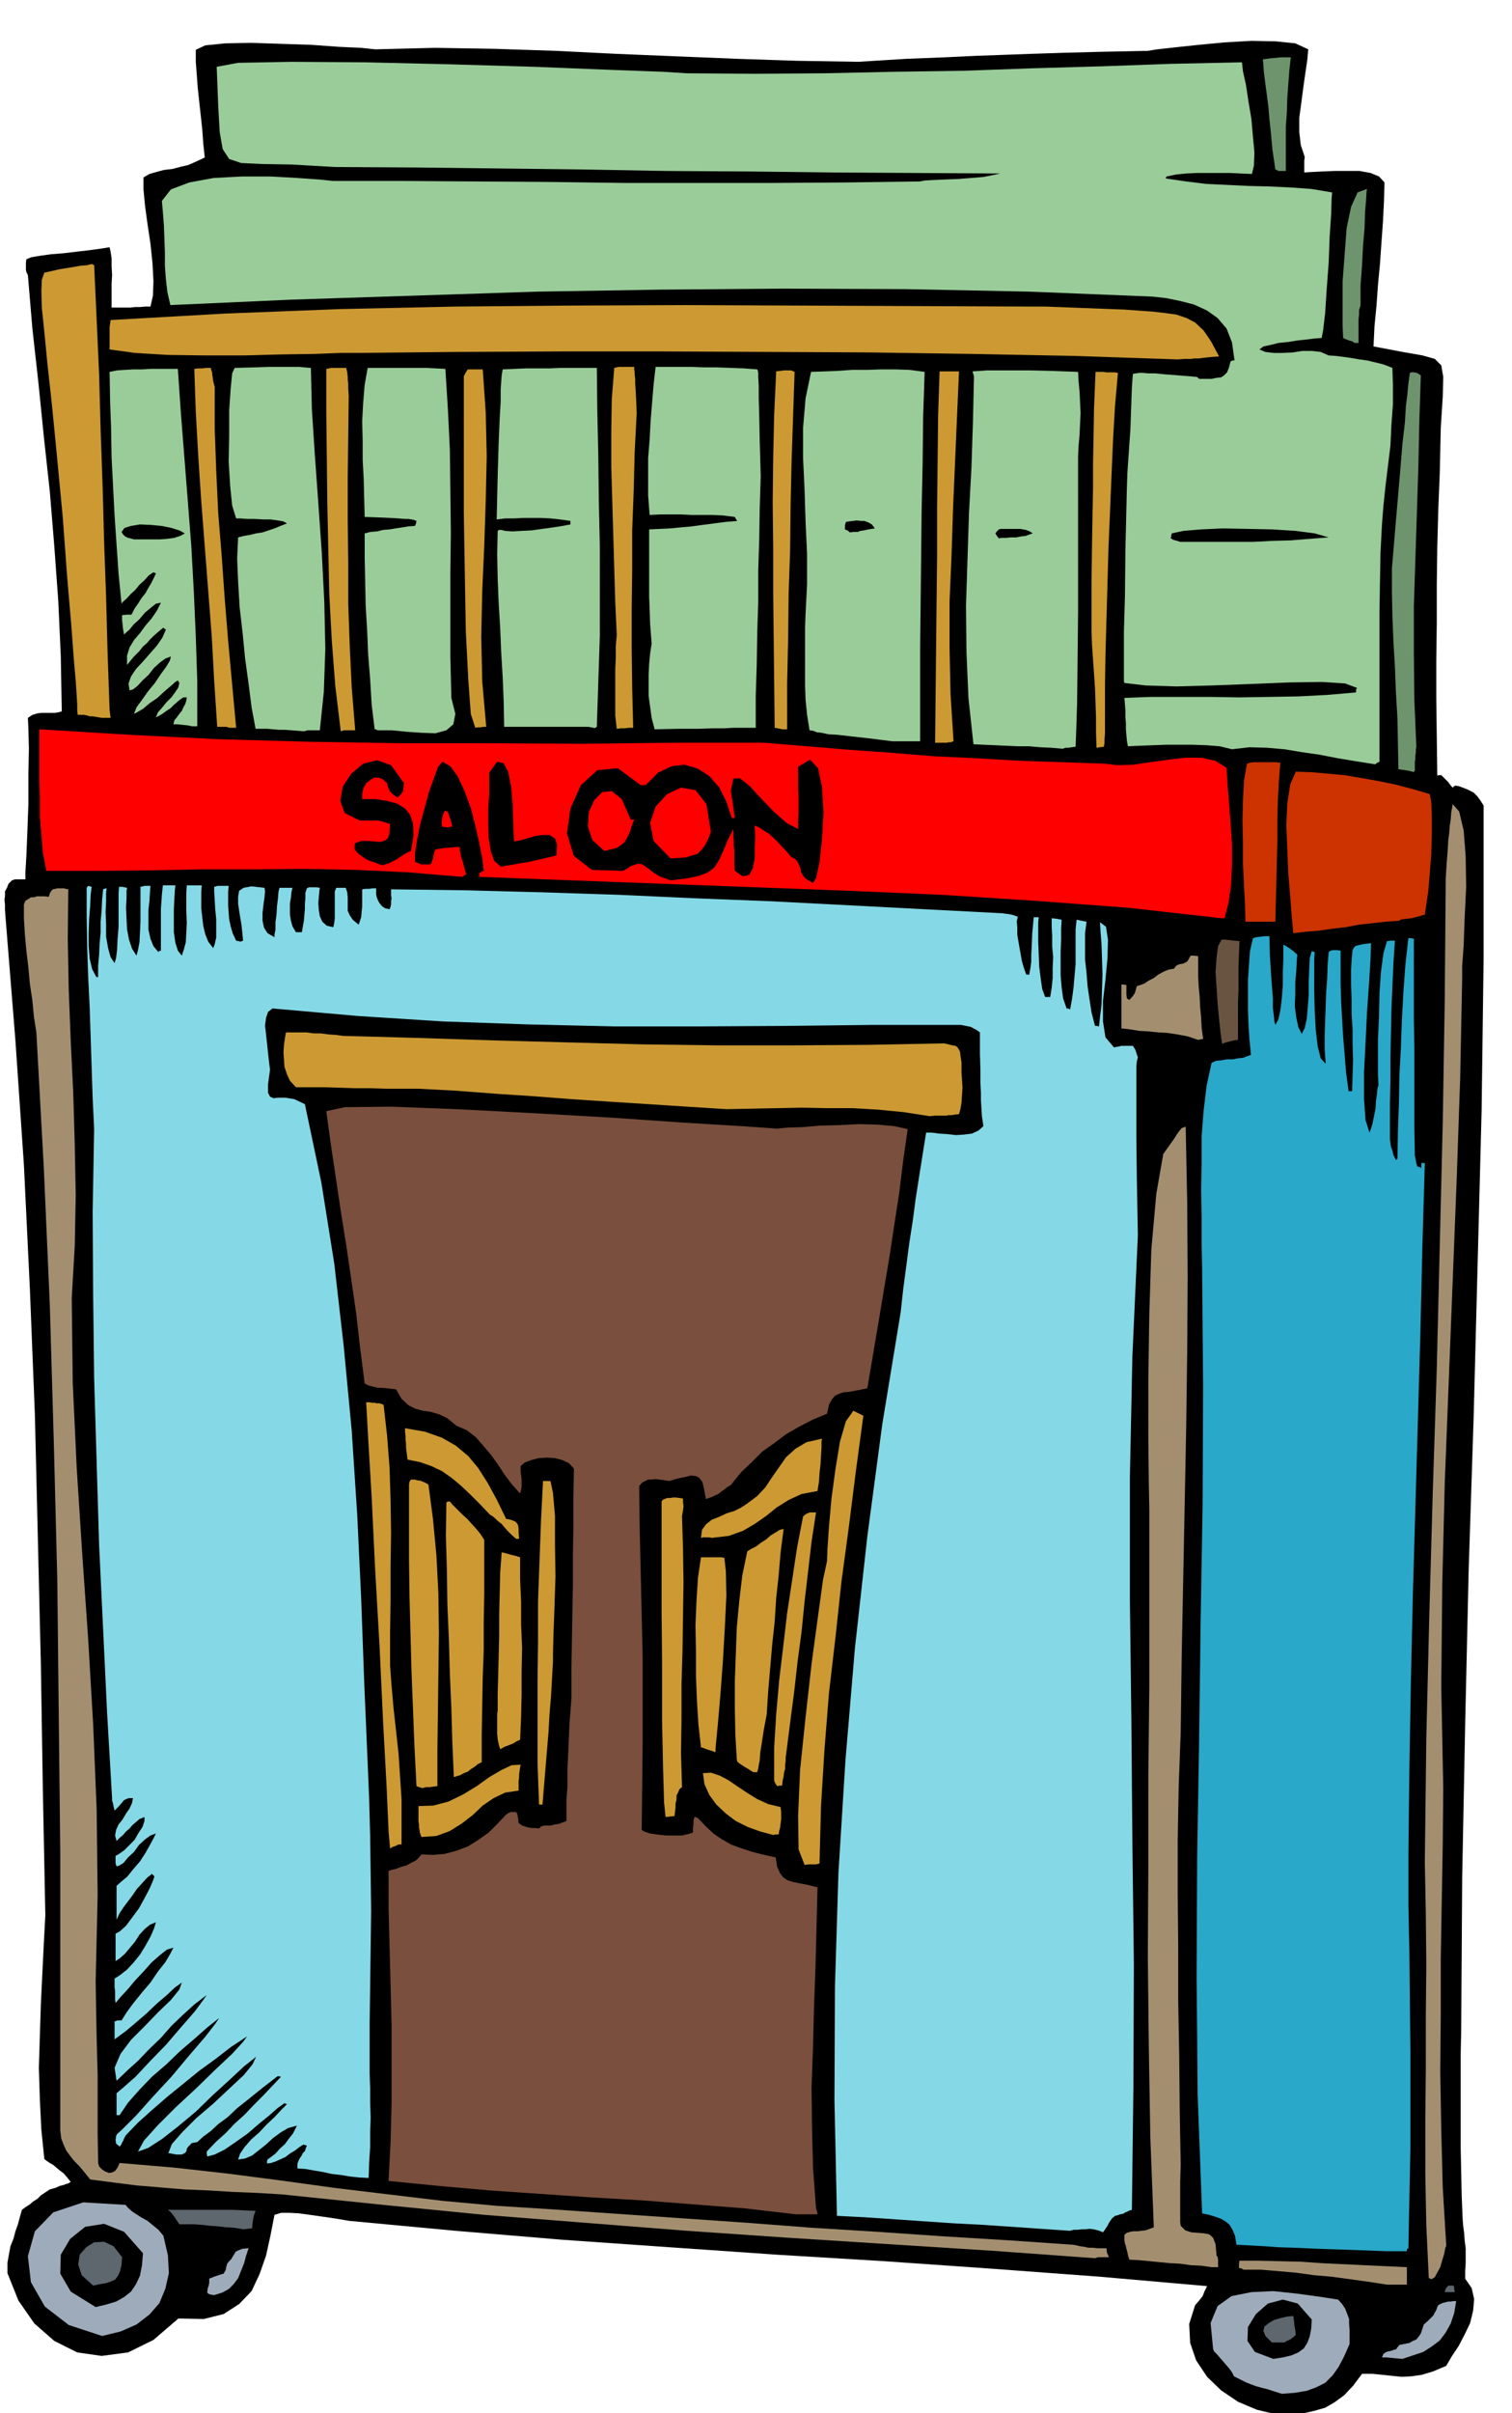
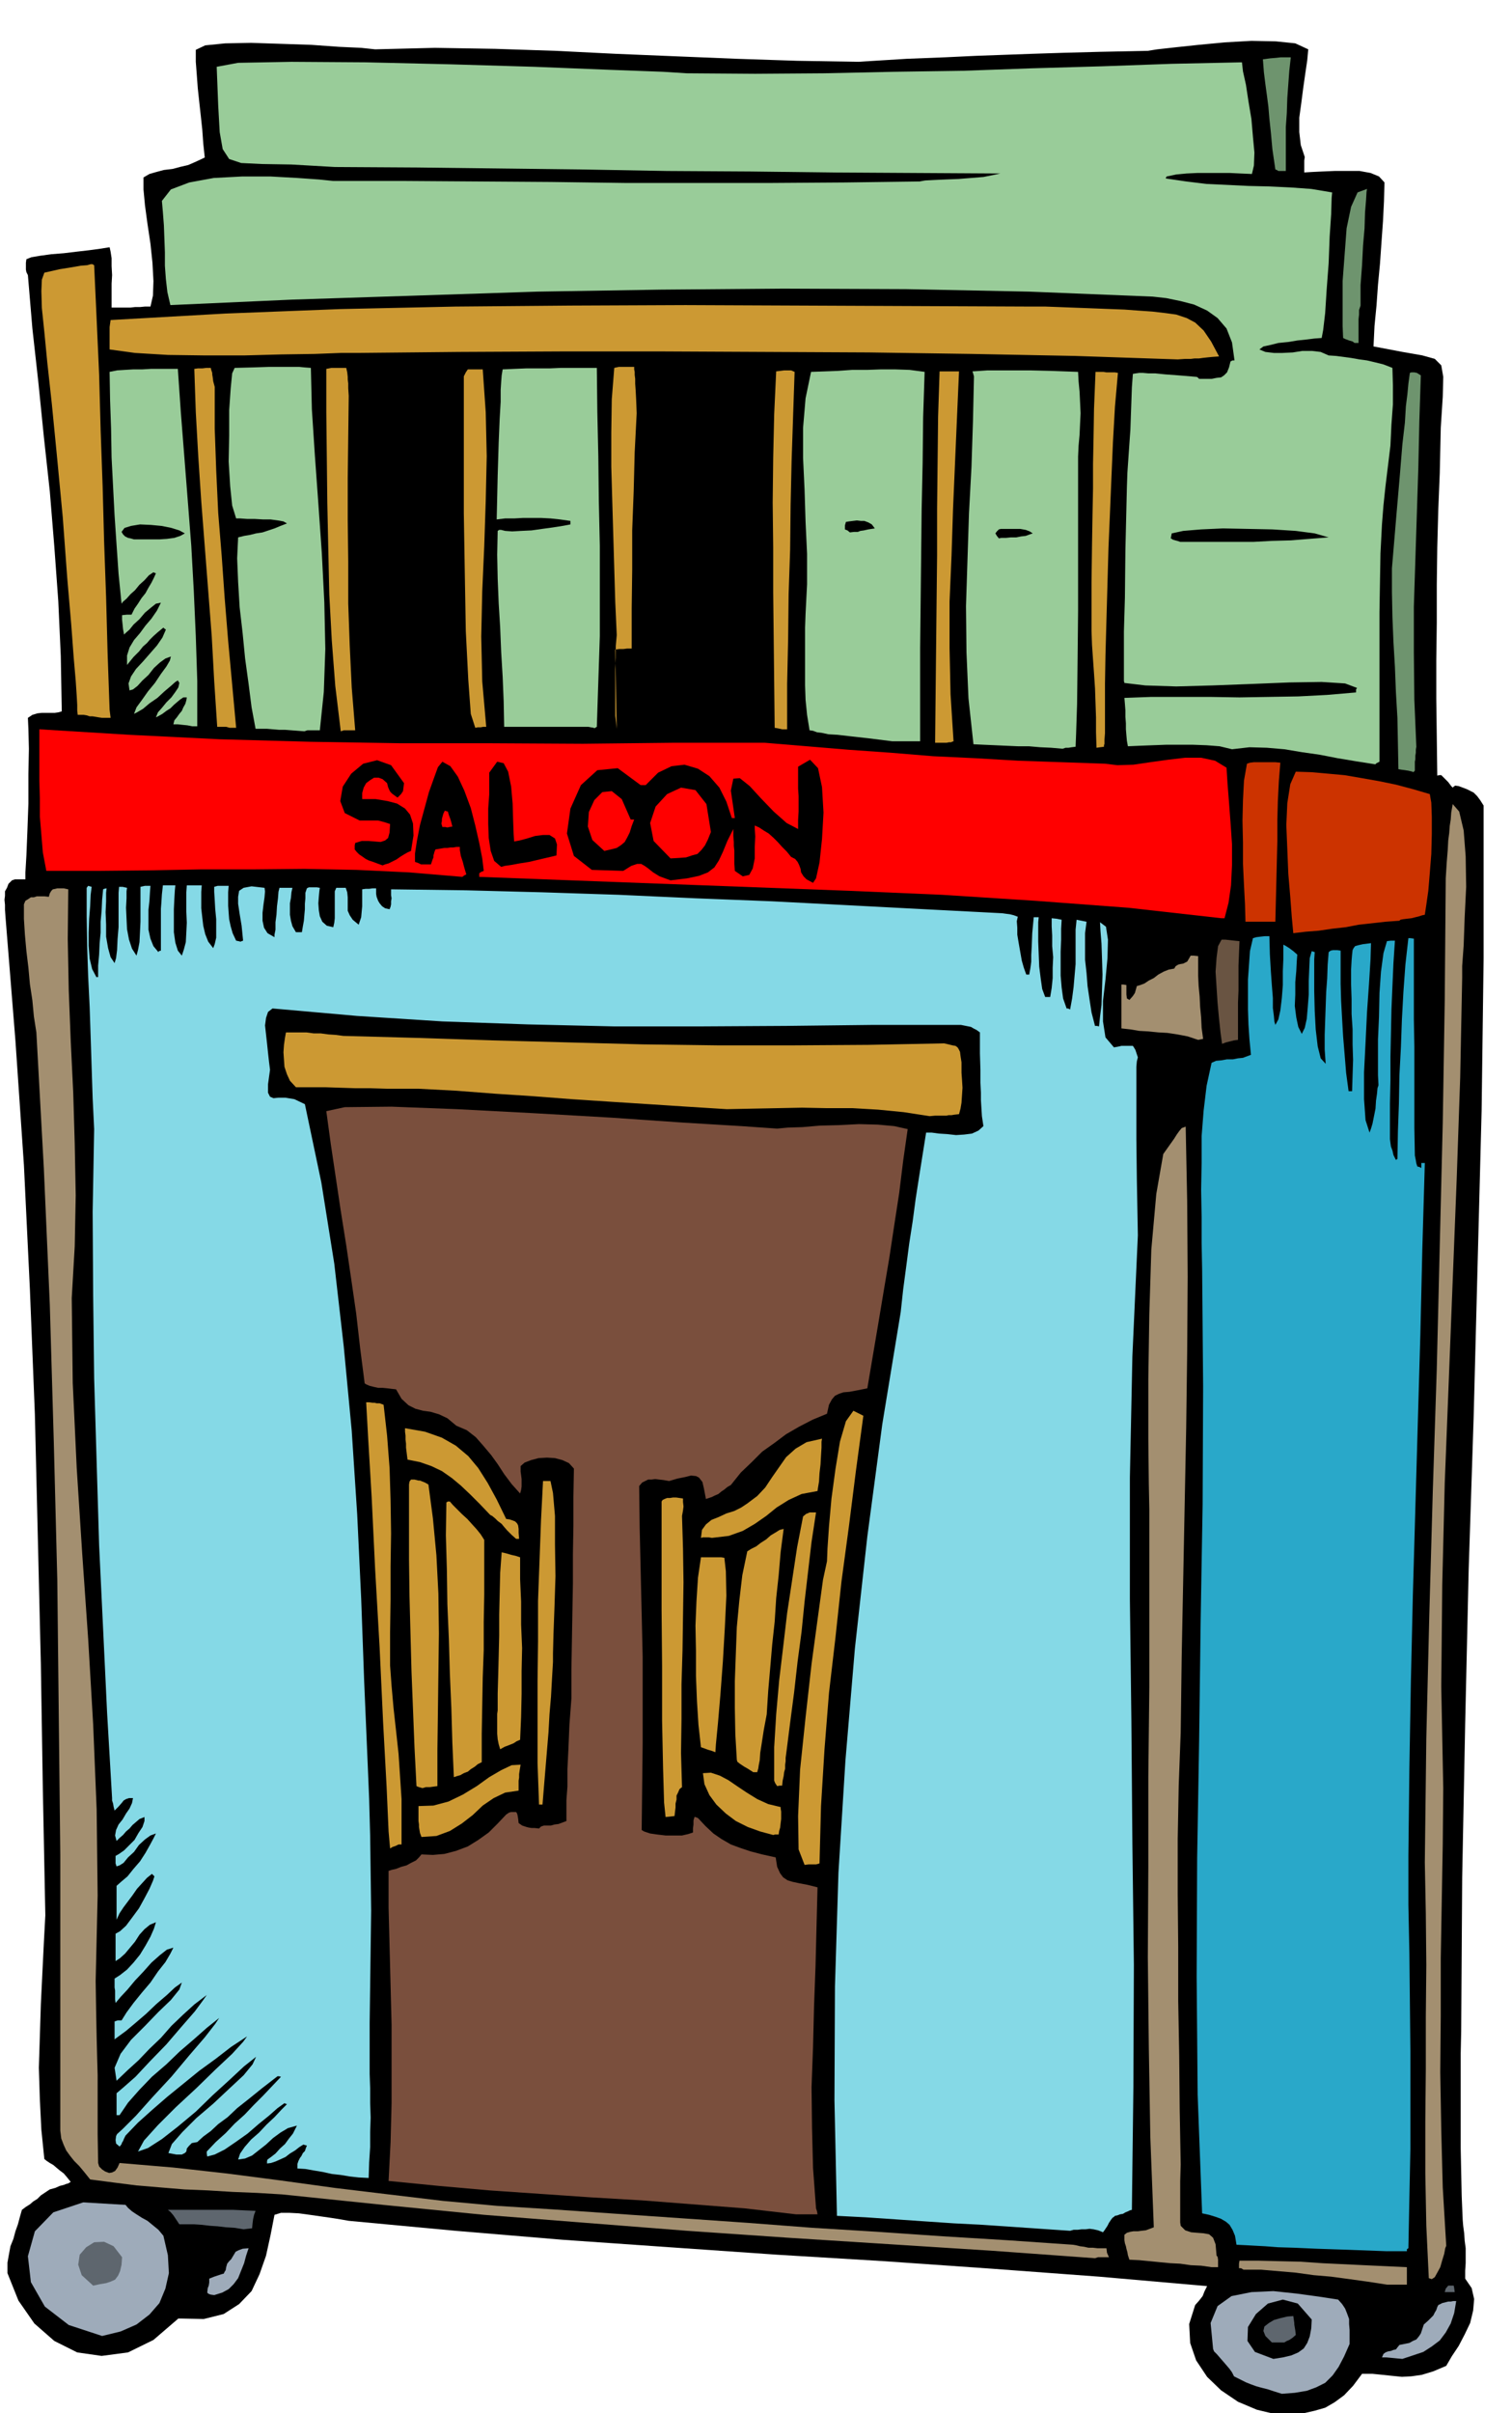
<svg xmlns="http://www.w3.org/2000/svg" width="490.455" height="782.257" fill-rule="evenodd" stroke-linecap="round" preserveAspectRatio="none" viewBox="0 0 3035 4841">
  <style>.brush1{fill:#000}.pen1{stroke:none}.brush2{fill:#9eabba}.brush3{fill:#5e666e}.brush4{fill:#a38f70}.brush8{fill:#c93}.brush11{fill:red}.brush12{fill:#6e946e}.brush13{fill:#9c9}</style>
  <path d="m2565 4844-42-10-38-16-34-23-28-27-22-33-12-35-2-38 12-38 8-9 7-9 4-10 5-10-217-19-216-16-215-15-215-13-216-15-215-15-215-18-214-20-17-3-19-3-21-3-21-3-22-3-19-1h-17l-13 4-8 41-9 41-13 37-16 34-25 26-31 20-40 10-51-1-50 43-51 25-53 7-49-7-46-23-40-35-32-46-22-55v-21l3-17 3-16 6-15 4-15 5-14 4-15 4-14 8-6 8-5 7-6 8-5 7-7 9-6 9-6 11-3 9-4 8-2 5-2 4-1 3-2 2-1-8-10-6-7-8-6-6-5-7-6-7-4-6-4-5-4-6-59-3-61-2-63 2-63 2-64 3-62 3-61 3-56-5-252-4-252-6-251-6-250-10-251-12-249-17-249-20-249-1-14v-10l-1-10 1-8v-9l4-7 3-8 7-7 6-2h21v-14l2-34 2-49 2-55v-58l1-52-1-40-1-22 9-6 10-3 9-1h26l7-1 7-2-2-111-5-110-8-110-9-110-12-110-11-109-12-108-9-107-3-6-1-5v-14l1-7 10-4 18-3 22-3 25-2 25-3 26-3 22-3 19-3 2 9 2 13v16l1 18-1 17v48h38l9-1h10l10-1h11l5-22 1-29-2-37-4-38-6-40-5-37-3-32v-24l12-7 14-4 15-4 17-2 15-4 17-4 16-7 17-8-3-28-2-28-3-28-3-27-3-28-2-27-2-26v-24l19-9 40-4 52-1 61 2 60 2 56 4 44 2 28 3 120-3 121 2 121 4 121 6 121 5 122 5 121 4 123 2 97-6 77-3 63-3 56-2 55-2 62-2 75-2 96-2 19-3 36-4 47-5 53-5 53-3 49 1 39 4 26 12-2 22-4 27-4 28-4 31-4 29v29l3 26 8 24-1 7v24l16-1 21-1 24-1h50l22 4 17 7 11 12-1 38-2 40-3 42-3 43-4 42-3 42-4 41-2 41 58 11 40 7 25 7 13 13 4 23-1 40-4 62-2 91-3 74-2 75-1 76v76l-1 75v77l1 76 1 78 4-1h4l6 6 5 5 3 3 3 4 3 4 3 3 2-2 3-2 7 1 8 3 8 3 8 4 6 3 7 7 6 8 7 11v306l-4 306-8 307-8 308-10 307-7 308-6 308-2 309-1 45v189l1 48 1 48 2 48 1 12 2 15 1 15 2 15v30l-1 15v16l13 19 5 22-2 23-6 25-11 23-12 23-14 21-11 19-26 11-23 7-21 3-19 1-20-2-19-2-20-2h-21l-18 24-18 19-19 14-19 11-21 6-22 5-25 2-27 1z" class="pen1 brush1" />
  <path d="m2573 4802-16-5-12-4-12-3-11-3-11-4-10-4-12-6-12-6-4-8-5-7-6-7-6-7-7-8-6-7-6-6-2-5-5-52 14-34 28-20 40-8 44-2 47 5 44 6 39 6 8 9 6 9 4 10 4 11v10l1 12v28l-11 25-11 21-12 17-15 15-18 9-19 7-24 4-26 2z" class="pen1 brush2" />
  <path d="m2556 4732-37-14-15-22 1-28 16-26 24-21 30-8 30 8 28 32-1 18-3 16-5 13-7 11-11 8-14 6-17 4-19 3z" class="pen1 brush1" />
  <path d="m2815 4732-11-1-10-1-11-1h-9l3-7 4-3 5-2 6-1 5-2 5-1 3-4 4-5 10-2 10-2 7-4 7-3 5-6 4-6 3-9 3-9 9-8 10-10 3-6 3-5 2-6 2-4 8-4 8-2 4-1h5l5-1h6l-4 24-7 21-10 18-12 16-16 12-17 11-21 7-21 7z" class="pen1 brush2" />
  <path d="m2553 4699-13-13-4-10 2-9 9-7 10-6 14-4 13-3 12-1 1 7 1 7v3l1 6 1 6 1 9-7 6-6 4-5 2-5 3h-25z" class="pen1 brush3" />
  <path d="m205 4686-67-22-48-37-28-49-6-52 14-50 37-38 60-20 85 5 5 6 8 7 9 6 11 7 11 6 11 9 11 9 10 12 9 39 2 36-7 31-12 29-20 23-26 20-32 14-37 9z" class="pen1 brush2" />
-   <path d="m192 4628-50-31-21-36 1-38 19-32 30-24 38-6 40 16 38 43-2 24-4 21-8 17-10 15-14 11-16 9-20 6-21 5z" class="pen1 brush1" />
  <path d="m430 4604-7-1-3-1-2-1-2-2 1-9 2-5 1-6v-8l10-4 9-3 6-2 4-1 2-4 2-3 1-6 2-7 4-5 4-4 3-5 3-5 3-5 6-3 8-3 12-1-5 15-4 15-6 15-6 15-9 12-10 10-13 7-16 5z" class="pen1 brush2" />
  <path d="M2907 4598h-7l2-7 5-6h11l1 5 1 8h-13zm-2720-13-23-21-7-21 3-20 13-15 16-10 20-1 19 9 17 22-1 15-3 13-4 9-6 8-9 4-9 3-12 2-14 3z" class="pen1 brush3" />
  <path d="m2784 4583-39-6-36-5-37-5-35-3-36-5-35-3-35-3h-35l-5-3h-4v-9l1-6h40l41 1 42 1 43 3 42 2 42 2 43 2 43 2v35h-40zm84-13-5-105-2-105v-105l1-104v-105l1-104-1-104-2-102 3-249 6-247 7-248 8-246 6-247 6-246 4-246 2-245 2-32 2-25 1-19 2-15 1-14 2-13 1-14 3-17 13 15 9 38 4 52 1 61-3 61-2 56-3 42v23l-4 201-7 203-8 203-8 204-8 203-5 204-2 204 4 204-1 113-2 114-2 114v115l-1 114 2 115 3 116 7 117-2 5-2 11-4 13-4 14-6 11-5 9-6 4-6-2zm-436-22-21-3-21-1-21-3-20-1-21-2-20-2-21-2-20-1-3-9-1-6-2-7-1-5-2-6-1-6v-11l5-4 7-2 6-1h9l7-1 9-1 8-3 8-3-7-181-3-180-2-181 1-180v-181l2-180v-358l-1-50-1-91v-119l2-131 4-129 10-112 14-80 22-31 5-8 5-7 5-6 8-3 3 150 1 151-1 151-2 153-3 152-3 153-3 153-2 153-4 106-2 108v108l1 108v108l2 109 1 109 2 110-1 34v82l1 7 9 9 12 4 12 1 13 1 11 2 8 7 5 13 2 23 2 2 1 6v15h-13zm-234-18-207-15-204-13-204-13-204-14-204-16-203-16-203-20-203-21-50-3-49-2-49-3-48-2-48-4-48-4-47-6-46-6-12-15-10-12-10-10-8-10-8-11-5-11-5-13-2-16v-553l-3-276-3-276-7-276-8-275-12-274-15-273-5-32-3-32-5-33-3-33-4-33-3-33-2-32v-29l3-7 5-3 6-4h6l6-2h15l9 1 2-7 3-5 3-3 5-1 4-1h13l9 2-1 100 2 102 4 103 5 103 3 102 2 104-2 102-6 104 2 170 8 171 11 171 12 172 10 171 7 171 2 172-4 172 1 63 1 50 1 40 1 36v118l1 58 2 7 6 6 6 4 8 3 6-1 6-3 5-7 4-9 107 9 108 12 108 14 109 15 108 13 109 13 109 10 111 7 130 9 131 9 130 9 131 10 130 8 131 9 131 8 131 9 6 1 8 2 8 1 9 2h9l9 1h18l1 9 4 9h-22l-6 2z" class="pen1 brush4" />
  <path d="m2784 4516-81-3-60-2-45-2-33-1-26-2-19-1-18-1-20-1-3-18-5-12-6-10-7-6-10-6-11-4-13-4-14-3-9-238-2-237 1-237 4-237 3-237 4-236 1-236-2-236-1-53v-52l-1-54 1-54v-54l4-51 6-50 10-46 9-4 11-1 11-2h12l10-2 10-1 8-3 8-3-3-31-2-30-1-30v-60l2-28 2-29 6-26 7-2 8-1 9-1h9l1 37 2 34 2 28 2 25v20l2 16 1 11 2 7 6-11 4-18 3-25 2-26v-28l1-24v-29l4 2 8 5 8 6 8 7-1 13-1 20-2 22v25l-1 23 3 23 4 19 7 14 6-12 4-18 2-23 2-26v-27l1-24 1-22 4-14 3 1 3 1-1 15v63l1 40 2 37 4 34 6 24 10 11-2-29v-29l1-29 1-28 1-29 2-27 1-28 2-25 4-3 5-1h8l7 1v67l1 34 2 36 2 35 3 36 3 37 5 37h7l1-32 1-31-1-31v-30l-2-31v-30l-1-30v-29l1-18 1-12 1-9 2-4 3-4 7-2 9-2 16-2-1 33-3 48-4 57-3 62-3 59v54l3 42 8 25 3-8 3-10 3-15 3-15 1-16 2-14 1-11 2-6-1-20v-72l2-45 1-48 3-43 5-37 7-24 8-1h8l-3 45-2 46-2 47-1 48-1 47v47l-1 47v71l1 8 1 7 3 8 2 9 5 10 1-1 2-1 1-56 2-56 1-56 3-56 2-56 3-55 4-55 6-53h4l7 1v162l1 55v163l1 55 1 5 1 5 1 6 2 6 4 1 4 2v-10h7l-5 172-4 173-5 173-5 174-5 174-4 174-3 174-2 176v98l2 98 1 98 1 98v196l-2 98-2 101-3 2v4h-40z" class="pen1" style="fill:#29a8c9" />
  <path d="m2214 4478-10-4-9-2-8-1-8 1h-8l-8 1h-8l-7 2-59-4-58-4-59-4-58-3-59-4-58-4-59-4-58-3-5-232 1-228 7-228 14-225 19-225 25-225 30-225 37-225 5-46 6-45 6-46 7-45 6-45 7-45 7-44 7-44h11l15 2 16 1 18 2 16-1 16-2 13-6 10-9-3-20-1-16-1-16v-15l-1-20v-26l-1-33v-42l-7-5-6-3-5-3-5-1-5-1-5-1-5-1h-178l-173 2-173 1h-172l-173-4-172-6-171-11-170-15-9 7-4 12-2 15 2 18 2 18 2 19 2 18 2 16-4 29v17l4 8 7 3 10-1h14l18 3 21 10 33 157 26 163 19 166 16 169 11 168 8 169 6 166 7 164 3 72 2 74 1 75 1 75-1 75-1 75-1 75v102l1 29v29l1 30-1 29v30l-2 31-1 31-20-1-18-2-18-3-18-2-18-4-18-3-17-3-16-1v-9l2-6 3-6 3-4 3-6 4-4 2-6 2-5-4-1-3-1-8 5-9 7-10 6-9 7-11 5-9 4-9 3-8 1v-5l1-3 7-5 9-7 9-10 10-9 8-11 8-10 5-10 3-6-18 5-15 9-15 11-14 13-14 11-14 11-14 6-14 2 4-12 9-13 13-15 16-14 15-16 16-15 14-15 11-11-3-1-2-1-14 10-17 15-21 17-22 19-24 17-22 15-20 10-15 4-1-6v-4l18-19 20-18 18-19 20-18 18-19 19-19 18-19 18-19-4-1h-3l-31 24-26 21-24 19-19 18-19 14-15 14-15 11-12 11-11 2-6 6-4 5-1 6-3 3-6 3h-11l-16-3 7-18 21-24 28-28 34-29 32-30 29-27 18-22 7-15-24 19-29 27-34 31-34 33-36 30-32 25-28 18-20 7 12-22 28-31 36-36 41-38 39-38 33-31 22-24 8-11-32 21-31 24-33 24-32 26-32 26-30 26-29 26-25 26-3 6-2 5-2 3-1 3-2 3-2 2-7-6-1-7 1-8 2-4 12-11 26-26 33-37 38-41 36-43 31-36 21-27 8-12-25 20-26 23-28 24-27 26-29 25-25 26-23 26-17 25h-6v-44l13-11 25-22 29-31 33-34 30-35 27-31 17-23 7-10-25 19-23 21-23 22-21 24-23 22-22 23-22 20-22 21-4-26 12-28 21-28 28-28 27-28 25-24 17-21 5-14-14 10-16 15-21 18-21 20-21 18-19 16-15 11-8 6v-36l6-2h8l10-16 14-19 17-21 17-20 15-22 15-19 10-17 6-12-13 4-14 11-17 15-16 18-17 18-15 18-14 15-10 12-1-7v-18l-1-6v-18l11-7 14-11 13-14 13-16 11-18 10-18 7-16 4-13-12 5-11 9-10 11-9 14-10 12-10 12-10 9-9 6v-55l9-5 12-11 12-16 14-19 11-20 10-19 7-16 3-9-3-3-2-2-10 8-10 11-10 11-9 13-9 12-9 12-8 12-6 13v-68l9-8 13-11 12-15 13-15 11-17 9-16 7-13 5-10-11 4-11 8-12 11-10 14-12 11-9 11-8 5-6 2-2-6v-15l7-4 10-7 10-10 11-11 8-14 8-12 4-12v-8l-10 4-7 6-7 6-6 7-7 6-6 7-7 6-6 6-3-11 2-11 5-11 8-10 7-12 7-10 5-11 2-10h-8l-6 2-5 3-3 4-7 8-8 8-2-8-1-6-2-6v-5l-10-171-8-168-8-168-5-167-5-168-2-166-1-168 3-166-3-62-2-61-2-62-2-60-3-61-2-60-1-60v-58l3-4 7 2-2 16-1 23-2 25-1 28v26l2 26 5 21 9 17v-1h3v-23l2-22 1-23 2-21v-22l2-22 1-22 2-21 2-1 5-1-1 9v17l-1 22 1 25v24l4 23 5 18 8 12 3-10 2-16 1-22 2-24v-69l1-12h7l9 2-1 7v14l-1 19 1 22 1 21 4 21 6 18 9 14 3-11 3-16 1-20 1-21v-70l9-2h11l-1 13-1 17-2 18v40l4 18 6 15 10 12 1-2 4-1v-84l1-13 1-16 2-18h25l-1 10-1 17-1 21v46l3 21 5 16 8 10 4-12 4-15 1-19 1-20-1-22v-39l1-14h30l-1 13v33l2 18 2 17 4 17 6 15 10 13 3-8 3-13v-37l-2-21-1-18-1-16v-10l7-2h22l-1 13v27l1 14 1 13 3 14 4 14 7 15 5 1 4 1 2-1 3-1-3-30-4-24-3-20v-14l2-12 9-6 16-3 26 3 1 7-1 12-2 14-2 17v16l3 14 7 11 14 8v-5l2-10v-15l2-15 1-17 2-16 1-13 2-8h26l-2 9-1 11-2 11v23l2 12 3 11 7 12h12l2-12 2-11 1-12 1-11v-11l1-11v-11l3-9 4-2h16l6 1-1 7-1 11-1 13 1 14 2 12 5 11 9 8 13 3 2-9 1-9v-54l3-7h19l3 9 1 10v27l4 9 6 9 12 10 2-6 3-9 1-11 1-11v-34l7-1h7l7-1h7v11l1 6 3 8 3 5 5 6 6 4 9 2 2-5 1-5v-6l1-6-1-6v-12l151 2 153 4 153 5 154 7 153 6 155 8 153 8 155 8 7 1 8 1 8 2 8 3-2 9 1 13v14l3 18 3 17 3 17 4 14 5 14h6l1-6 1-5 1-7 1-8v-13l1-18 1-26 3-32h10l-1 10v39l1 25 1 25 3 24 3 21 6 16h10l3-18 2-20v-21l1-21-2-22v-21l-1-19v-16l10 1 10 2-1 18v22l-1 24v48l2 24 3 22 7 20h3l4 2 4-22 3-23 2-23 2-23v-69l2-20 10 2 10 2-3 23v53l3 27 2 26 4 27 4 26 7 27h4l4 1 2-19 3-24 1-30 1-31-1-33-1-29-2-25-1-18 12 9 4 26-1 37-4 43-5 43v41l5 32 17 20 6-1 5-1 4-1h23l2 3 3 5 2 6 3 9-2 8-1 11v145l1 83 2 110-11 243-5 243v244l3 245 2 244 3 245-1 245-3 246-4 1-4 2-5 2-5 3-6 1-5 2-5 1-2 2-3 2-3 4-4 6-3 6-6 9-3 4z" class="pen1" style="fill:#85d9e6" />
  <path d="m489 4472-18-3-17-1-17-2-15-1-17-2-15-1h-30l-6-9-6-9-6-7-5-4h131l22 1 23 1-3 8-2 9-1 8-1 10-9 1-8 1z" class="pen1 brush3" />
  <path d="m1598 4442-103-12-103-8-103-8-102-6-102-7-102-7-102-9-101-10 4-78 2-78v-157l-2-79-2-78-2-78v-74l6-2 9-2 10-4 11-3 9-5 10-5 6-6 5-6 23 1 23-2 23-6 24-9 21-13 21-15 18-18 17-18 6-4 4-1h10l2 3 1 4 1 6 1 9 7 5 9 3 4 1 6 1h6l9 1 4-4 6-2h14l7-2 8-1 8-3 8-3v-42l2-27v-35l2-41 2-48 4-53v-58l1-58 1-58 1-57v-58l1-58v-57l1-57-10-11-13-6-15-4-16-1-17 1-15 4-13 5-8 7v11l1 7 1 8v15l-1 7-2 7-17-19-15-20-13-20-13-18-16-19-15-17-18-14-21-9-18-15-17-8-17-5-15-2-15-4-14-7-14-13-11-19-9-1-8-1-10-1h-9l-9-2-8-2-7-3-3-2-9-70-8-70-10-69-10-68-11-69-10-67-10-67-9-66 37-8 94-1 131 5 153 8 157 9 145 10 116 7 72 5 21-2 30-1 35-3 39-1 39-2 38 1 33 3 27 6-9 63-8 65-10 65-10 66-11 65-11 66-11 65-11 65-20 4-16 3-12 1-9 3-8 4-6 7-6 11-4 18-29 12-27 14-26 15-24 18-24 17-21 21-22 21-20 25-7 4-6 5-6 4-6 5-7 3-6 3-6 2-6 2-4-21-3-13-7-9-6-3-10-1-12 3-15 3-17 5-11-2-9-1-8-1-7 1h-7l-6 3-6 3-6 7 1 84 2 86 2 86 2 87v173l-1 87-1 87 5 3 12 4 14 2 17 2h33l13-3 9-3v-8l1-8v-8l2-7h2l5 2 15 16 16 15 16 11 19 11 19 7 21 7 23 6 27 6 3 19 6 13 6 8 9 6 10 3 14 3 16 3 20 5-2 78-2 80-3 81-2 81-3 81 1 82 2 80 6 81 2 6 1 6h-43z" class="pen1" style="fill:#7a4f3d" />
  <path d="m1615 3741-12-31-1-67 4-93 11-105 12-107 13-96 10-73 8-37 1-26 3-44 5-56 8-59 9-55 12-41 15-21 20 10-15 111-14 111-15 111-12 112-13 111-9 113-7 114-3 115-3 1-4 1h-15l-8 1zm-832-33-3-34-4-90-7-129-7-150-9-157-7-145-7-118-4-72h6l7 1h4l4 1h6l8 3 7 62 5 65 2 65 1 66-1 66v67l-1 66v66l3 41 4 45 5 45 5 46 3 45 3 46v91h-6l-6 3-6 2-5 3zm63-23-3-8-1-6-1-6v-5l-1-7v-30l30-1 30-8 29-14 28-17 25-18 24-14 21-10 18-1-1 6-1 6-1 7v7l-1 6v20l-27 4-23 11-22 15-20 19-22 17-24 15-27 10-30 2zm706-4-26-7-25-9-24-12-20-15-19-18-14-19-10-22-3-22 16-1 18 6 17 9 19 13 18 12 21 13 22 10 25 6v3l1 6v15l-1 8-1 9-2 7-1 7h-7l-4 1zm-216-36-3-29-2-68-2-96v-109l-1-113v-218l2-3 4-2 5-2h6l6-1h6l7 1 7 1v7l1 9-1 8-2 11 2 66 1 67-1 68-1 69-2 68v69l-1 68 2 69-5 4-3 7-3 6v8l-2 8v8l-1 8-1 9-9 1-9 1zm-254-25-3-83v-164l1-81v-81l3-81 3-81 4-78h15l5 24 4 46v57l1 64-2 62-2 54-1 39v17l-2 34-2 36-3 35-2 36-3 36-3 36-3 36-3 37h-7zm-234-33-7-2-5-2-4-78-3-76-3-76-2-75-2-75-1-75v-150l1-6 3-4h7l8 2h3l5 2 5 2 7 4 9 68 7 74 4 77 1 80-1 79-1 79-1 76v72l-8 1-7 1h-8l-7 2zm712-4-4-6-2-5v-67l4-66 6-68 8-67 8-68 10-66 10-66 12-62 6-5 5-2 2-1h13l-9 59-7 60-7 60-6 60-8 60-7 62-8 61-8 63-1 7v7l-1 7v8l-2 7-1 8-2 9-1 10h-5l-5 1zm-649-18-3-69-2-69-3-70-2-69-3-70-1-69-2-69 1-66 3-2h4l6 7 9 9 9 9 11 10 9 10 10 11 8 10 7 11v110l-1 55v56l-2 55-1 56-1 57v57l-8 4-6 5-8 5-6 5-8 3-7 4-7 2-6 2zm601-10-11-7-7-4-6-4-3-2-5-4-1-4-3-51-1-53v-54l2-54 2-54 5-53 6-51 10-48 8-5 10-5 9-7 11-7 9-8 10-6 8-5 8-2-6 46-4 47-5 46-3 47-5 46-4 47-4 46-3 47-6 32-4 26-3 19-1 15-2 10-1 7-1 3-1 4h-8zm-76-40-8-3-7-2-8-3-6-2-5-45-3-47-2-51v-50l-1-51 2-49 3-47 6-41h41l6 1 3 27 1 49-3 63-4 69-5 67-5 58-4 41-1 16zm-432-6-3-10-2-10-1-11v-40l1-7v-34l1-36 1-39 1-41v-42l1-42 1-42 3-41 9 2 10 3 9 2 9 3v44l2 45v46l2 47-1 46v46l-1 46-2 46-7 3-6 4-5 2-5 2-8 3-9 5zm32-422-9-8-9-9-7-8-4-5-8-6-5-5-6-5-4-2-21-22-19-19-19-18-18-15-20-14-21-10-23-8-25-5-1-8-1-8-1-8v-8l-1-8v-8l-1-8v-7l40 7 34 12 28 16 25 21 20 24 19 30 18 33 19 39 7 1 6 2 5 2 4 4 2 4 1 7v8l1 12h-6zm393-2-6-1h-12l-4 1 2-16 8-11 11-9 15-6 15-7 16-5 14-7 12-8 20-15 16-17 14-21 14-20 14-20 19-17 22-13 31-7-1 6v12l-1 16-1 18-2 17-1 17-2 12-1 7-32 6-26 12-24 15-21 17-23 16-24 14-28 10-34 4zm437-846-52-8-51-5-51-3h-51l-51-1-51 1-51 1-49 1-80-5-77-5-78-5-76-5-78-6-76-5-78-6-76-4h-64l-32-1h-30l-31-1-30-1h-59l-12-13-6-13-5-15-1-14-1-15 1-15 2-14 2-11h41l15 2h14l15 2 15 1 15 2 148 4 151 5 150 4 152 4 151 2h151l151-1 152-3 9 2 8 2 6 1 4 3 2 3 3 6 1 8 2 13v21l1 14 1 16-1 15-1 15-2 12-3 11-9 1-6 1h-6l-4 1h-23l-11 1z" class="pen1 brush8" />
  <path d="m2453 2094-3-22-3-28-3-32-2-31-2-32 2-28 3-23 7-13h8l9 1 9 1 10 1-1 24-1 25v50l-1 24v75l-8 1-8 2-8 2-8 3z" class="pen1" style="fill:#695442" />
  <path d="m2405 2086-21-7-21-4-20-3-18-1-20-2-18-1-18-3-18-2v-88h4l6 1v19l1 8 2 1 3 2 7-8 4-6 2-7 2-7 7-2 8-3 9-6 10-5 9-7 11-6 10-4 11-2 3-5 5-3 4-1 6-1 4-2 4-2 3-5 4-7h6l9 1v39l1 21 2 21 1 21 2 21 1 21 3 22-5 1-5 1z" class="pen1 brush4" />
  <path d="m2596 1872-3-32-3-40-4-47-2-49-2-49 2-44 6-38 11-25 31 1 34 3 33 3 35 6 34 6 34 7 34 9 34 10 3 17 1 28v35l-1 40-3 38-3 36-4 28-3 20-5 1-6 2-8 2-8 2-9 1-8 1-5 1-2 2-28 2-27 3-27 3-26 5-27 3-27 4-26 2-25 3zm-96-23-1-36-2-38-2-42v-43l-1-44 1-41 2-39 6-34 6-2 8-1h43l10 1-3 37-2 40-1 39v41l-1 40-1 41-1 40-1 41h-60z" class="pen1" style="fill:#c30" />
  <path d="m2452 1842-187-21-187-14-187-12-186-8-186-7-186-7-186-7-185-7v-7l1-1 3-2 5-2-3-25-6-31-8-35-9-35-13-35-13-28-15-21-16-9-9 11-8 22-10 28-9 33-9 33-6 31-4 26v17l6 2 6 3h20l3-9 2-5v-4l1-3 1-4 2-5 6-1 6-1 6-1h6l6-1h6l6-1h7v6l1 6 1 6 2 6 2 6 2 8 2 7 3 10-4 2-4 3-107-9-105-5-105-2-104 1H402l-103 2-104 1H93l-7-37-3-36-3-36v-36l-1-36v-103l180 11 182 9 181 5 183 3h182l183 1 182-2h183l84 7 84 7 85 6 85 7 85 4 86 5 87 3 87 3 25 3 32-1 34-5 36-5 34-4h32l28 6 23 14 2 32 3 38 3 40 3 44v41l-2 41-5 35-8 31h-6z" class="pen1 brush11" />
  <path d="m1632 1771-13-7-6-6-5-8-1-7-3-8-3-6-5-6-8-4-9-11-9-9-9-10-8-8-10-9-10-6-9-6-9-4v6l1 16-1 21v23l-4 20-7 13-13 3-16-11-1-14v-27l-1-9v-8l-1-12v-14l-12 24-9 22-8 17-9 14-13 10-18 7-24 5-33 4-22-8-13-8-10-8-7-5-7-4h-8l-12 4-16 10-63-2-36-28-14-45 7-50 21-47 33-30 41-4 46 34h10l25-25 27-13 26-3 27 8 23 15 20 23 14 28 11 33h6l-8-55 5-24 13-1 20 16 22 24 26 27 26 23 23 12v-18l1-17v-31l-1-15v-44l24-14 16 17 8 38 3 51-3 53-5 47-7 32-6 9zm-626-32-14-12-7-20-4-26-1-28v-31l2-28v-44l16-22 13 3 9 17 6 30 3 34 1 34 1 27 1 15 11-2 15-4 16-5 16-2h13l11 7 4 12-1 22-8 2-13 3-17 4-17 4-19 3-16 3-14 2-7 2zm-238-3-11-4-8-3-9-3-6-3-7-5-6-4-5-5-4-5v-8l1-5 13-4h14l12 1 12 1 9-3 6-5 3-11 1-17-9-3-7-2-8-2h-37l-30-15-9-24 5-29 17-26 24-20 28-7 28 10 26 36-1 8-1 8-4 6-7 7-7-5-4-3-3-3-2-3-3-7-2-8-9-8-8-3h-9l-8 5-8 6-5 9-3 11v12h27l24 4 19 5 16 10 10 12 6 18 1 24-5 31-7 3-7 4-8 5-7 5-8 4-8 4-7 2-5 2z" class="pen1 brush1" />
  <path d="m1346 1722-34-35-7-36 11-33 23-25 28-13 29 5 22 28 9 56-6 15-6 12-7 9-8 8-11 3-12 4-14 1-17 1zm-133-15-24-22-9-27 2-29 11-24 16-16 19-2 20 16 18 41h7l-5 13-4 13-5 10-5 9-7 6-9 6-12 3-13 3zm-325-48-2-7 1-5v-4l1-4 2-7 3-6 2 1 4 1 2 7 3 8 2 7 2 8-6 1-4 1-4-1h-6z" class="pen1 brush11" />
  <path d="m2835 1548-8-2-7-1-7-1-6-1-1-52-1-51-3-51-2-51-3-51-2-49-1-50v-48l9-107 7-81 5-61 5-43 2-33 3-24 2-21 3-22 3-1h6l5 1 8 5-3 92-2 93-3 93-3 93-3 93v93l1 94 4 94-1 6v6l-1 6v7l-1 5v18l-3 3-2-1z" class="pen1 brush12" />
  <path d="m2759 1533-38-6-36-6-36-7-35-5-36-6-35-3-35-1-35 4-25-6-26-2-27-1h-55l-27 1-26 1-23 1-2-11-1-11-1-12v-12l-1-13v-13l-1-13-1-12 54-2h117l60 1 59-1 59-1 58-3 58-5v-6l2-3-24-9-47-3-65 1-75 3-79 3-73 2-62-2-42-5-1-4v-99l2-68 1-96 3-126 1-29 2-29 2-29 2-28 1-29 1-28 1-28 2-27 6-1 7-1h7l11 1h14l20 2 27 2 36 3 2 1 3 3h25l10-2 9-1 6-4 6-6 4-10 3-12 4-2h4l-5-36-11-28-18-21-21-15-26-12-27-7-29-6-27-3-248-10-247-5-247-1-246 2-247 4-246 8-246 8-245 11-6-26-3-26-2-27v-27l-1-27-1-27-2-26-2-23 18-23 37-14 49-9 57-3h57l54 3 43 3 29 3h144l147 1 146 1 148 2h295l148-1 149-2 11-2 19-1 22-1 26-1 25-2 25-2 20-4 14-3-168-1-167-1-167-2-167-1-168-3-167-2-167-2-165-1-87-5-60-1-41-2-24-8-13-20-6-34-3-54-3-77 43-8 107-2 149 1 170 4 169 5 150 6 108 4 47 3 138 1 139-1 139-3 139-2 139-5 140-4 140-5 141-3 2 18 6 27 5 33 6 36 3 35 3 32-1 26-4 17-23-1-21-1h-66l-21 1-21 2-19 4-1 1-1 3 41 6 41 5 42 2 42 2 42 1 42 2 42 3 42 7-1 11-1 33-3 45-2 53-4 53-3 47-4 34-3 16-14 1-16 2-19 2-18 3-20 2-16 4-14 3-8 6 12 5 17 2h17l21-1 19-3h20l17 2 16 7 15 1 15 2 15 2 17 3 15 2 17 4 16 4 18 7 1 35v38l-3 41-2 42-5 41-5 41-4 38-3 38-3 58-1 59-1 59v300l-6 3-2 2h-2z" class="pen1 brush13" />
  <path d="m2133 1502-23-2-22-1-23-2h-22l-23-1-22-1-23-1-21-1-10-92-4-92-1-93 3-93 3-93 5-93 3-92 2-90-2-7-1-3 16-1 14-1h86l41 1 55 2 1 19 2 21 1 21 1 22-1 21-1 22-2 22-1 22v310l-1 100-1 86-2 61-1 25-8 1-6 1h-6l-6 2z" class="pen1 brush13" />
  <path d="m2201 1500-1-31v-30l-1-29-1-29-2-30-2-28-2-29-1-28v-98l1-76 1-61 1-51v-49l1-50 1-61 3-74h16l6 1h17l6 1-6 68-4 71-3 70-3 72-3 71-2 71-2 71-2 72-1 58v99l-1 13v8l-1 3v3l-8 1-7 1zm-301-10h-23l1-95 1-94 1-94 1-93v-93l1-93 1-92 3-91h39l-4 91-4 92-4 93-3 93-4 93v93l2 93 6 94-3 1-2 1h-4l-5 1z" class="pen1 brush8" />
  <path d="m1791 1487-48-6-36-4-26-3-18-1-14-3-9-1-8-3-7-1-5-31-3-30-1-29v-116l1-28 3-59v-61l-3-64-2-64-3-64v-61l5-59 11-53 27-1 27-1 28-2h30l28-1h29l29 1 30 4-3 91-1 92-2 93-1 93-1 93-1 93v186h-56zm-1180-20-13-1-13-1-13-1h-12l-12-1-12-1h-23l-8-43-6-47-7-51-5-51-6-52-3-50-2-48 2-42 12-3 12-2 12-3 13-2 12-4 12-4 12-5 13-5-7-4-11-2-15-2h-15l-17-1h-15l-14-1h-8l-8-26-4-39-3-49 1-52v-51l3-43 3-31 5-11 38-1 30-1h62l10 1 13 1 2 83 6 92 7 97 7 100 5 98 2 94-3 86-8 77h-25l-6 2z" class="pen1 brush13" />
  <path d="m684 1467-11-91-7-91-5-92-2-91-2-93-1-91-1-90v-88l10-2h30l2 9 1 9v5l1 8v10l1 15-1 82-1 83v84l1 84v84l3 84 4 84 7 86h-23l-6 2z" class="pen1 brush8" />
-   <path d="m758 1465-4-2h-2l-6-50-3-50-4-50-2-48-3-50-1-49-1-48v-48l12-3 13-1 12-3 13-1 12-2 13-2 12-2 14-1 2-5 1-5-5-2-5-1-6-1h-7l-13-1-16-1-23-1-29-1-1-39-1-38-2-38v-38l-1-39 2-37 3-36 6-34h117l19 1 20 1 5 80 4 82 1 82 1 84-1 82v167l2 83 8 32-4 21-14 12-22 6-28-1-29-2-31-3h-28zm556-2-6-23-3-22-3-22v-43l1-21 2-21 3-20-3-39-1-30-1-25v-135l21-1 21-1 21-2 22-2 22-3 23-3 23-3 24-2-3-4-2-4-24-3-21-1h-42l-21-1h-42l-21 1-3-39v-75l3-37 2-38 3-37 3-36 4-35h73l26 1h25l26 1 27 1 27 2 1 2 1 5v9l1 17v25l1 37 1 50 2 69-2 63-1 63-2 63v63l-2 63-1 63-2 63v64h-46l-17 1h-23l-29 1h-39l-49 1z" class="pen1 brush13" />
  <path d="m1570 1463-9-2-6-1-1-91-1-91-1-90v-90l-1-90 1-89 2-88 4-86 8-1 8-1h14l7 3-3 88-3 90-2 89-1 90-3 89-1 90-2 90v91h-10zm-1109-3-7-2h-18l-6-91-5-91-7-90-7-90-7-90-6-90-5-89-3-87 7-1h9l8-1h9l1 4 2 6v3l1 6 1 8 3 11v84l3 84 4 85 7 86 6 85 7 86 8 87 8 87h-13zm493 0-9-28-5-68-5-98-2-115-2-122V755l4-8 4-6h30l6 86 2 88-2 90-3 91-4 90-2 91 2 90 8 91h-6l-5 1h-6l-5 1z" class="pen1 brush8" />
  <path d="m1192 1460-6-1-5-1h-169l-1-51-2-49-3-50-2-49-3-49-2-49-1-48 1-48 3-2h4l8 2 14 1 18-1 21-1 21-3 22-3 19-3 16-3v-7l-21-3-19-2-19-1h-36l-18 1h-18l-17 2 2-88 2-66 2-48 2-34v-24l1-16 1-13 2-12 23-1 24-1h47l23-1h72l1 88 2 89 1 90 2 90v181l-3 91-3 91-5 3-1-1z" class="pen1 brush13" />
-   <path d="m1238 1462-3-26v-94l1-22v-24l2-22-3-66-2-67-2-68-2-68-2-69v-68l1-67 5-63 9-2h31v5l1 5v6l1 8v10l1 14 1 19 1 26-4 78-2 78-3 79v79l-1 78v80l1 79 2 80h-9l-8 1h-8l-8 1z" class="pen1 brush8" />
+   <path d="m1238 1462-3-26v-94l1-22v-24l2-22-3-66-2-67-2-68-2-68-2-69v-68l1-67 5-63 9-2h31v5l1 5v6l1 8v10l1 14 1 19 1 26-4 78-2 78-3 79v79l-1 78v80h-9l-8 1h-8l-8 1z" class="pen1 brush8" />
  <path d="m386 1457-10-2-10-1-9-1h-9l2-8 5-6 5-7 5-6 3-7 4-7 2-7 1-6h-7l-6 4-6 5-7 6-7 7-8 5-8 6-7 4-6 3 4-10 8-9 9-11 10-10 8-11 6-9 2-9-3-5-5 3-9 8-13 11-14 13-16 11-13 11-12 7-6 3 5-13 11-15 12-17 14-17 12-18 11-15 7-12 2-8-11 4-11 8-12 11-11 14-12 11-10 11-9 7-7 2-2-14 5-14 10-15 14-15 14-16 14-16 11-16 7-16-3-2-2-2-11 9-9 8-7 7-6 7-8 7-8 10-11 11-13 16v-19l5-16 9-15 12-14 11-15 12-14 11-16 8-16-10 2-10 8-12 10-11 13-12 11-8 10-8 7-3 3-2-11-1-10-1-9v-9l10-1h9l6-12 7-10 7-11 8-10 6-11 6-10 5-10 4-9-3-1-2-1-9 6-9 10-10 9-9 11-9 8-8 9-7 6-3 4-6-60-4-58-4-59-3-58-3-58-1-58-2-57-1-57 15-3 16-1 17-1h18l17-1h54l6 87 7 89 7 89 7 90 5 90 4 90 3 91v91h-10z" class="pen1 brush13" />
  <path d="m205 1440-7-1-6-1-6-1h-6l-6-2-6-1h-12l-1-9v-11l-1-18-2-30-4-46-5-67-8-93-9-122-12-126-10-102-9-82-6-62-5-48-1-34 1-23 5-14 31-7 25-4 17-3 13-1 7-2h4l1 1 2 1 5 109 5 111 3 111 4 112 3 112 4 112 3 112 4 113 1 8 1 8h-17z" class="pen1 brush8" />
  <path d="m2369 1087-6-2-4-1-3-1h-1l-3-2-2-1 1-5 1-5 23-5 36-3 44-2 50 1 49 1 47 3 38 5 28 8-39 3-37 3-38 1-37 2h-147zm-2100-5-7-2-5-1-4-2-2-1-4-4-3-5 6-8 13-4 18-3 22 1 21 2 20 4 16 5 11 6-9 5-12 4-15 2-15 1h-51zm1736-2-4-5-3-5 3-4 4-4 4-1h39l11 2 8 3 6 4-6 2-8 3-9 1-10 2h-11l-10 1h-9l-5 1zm-299-12-5-4-5-2v-8l2-7 6-1 8-1 8-1 8 1h7l8 3 7 4 6 8-13 2-9 2-7 1-5 2h-8l-8 1z" class="pen1 brush1" />
  <path d="m2364 721-207-7-207-4-206-3-205-1-207-1h-205l-205 1-205 2h-33l-52 2-67 1-75 2h-78l-75-1-66-4-51-7v-45l1-7 1-7 230-13 231-9 231-5 231-2 231-1 232 1 232 1 233 1h26l27 1 26 1 27 1 26 1 26 1 26 1 27 2 29 2 26 3 22 3 21 7 17 9 17 16 15 22 16 30-14 1-10 1-9 1-7 1h-9l-8 1h-12l-14 1z" class="pen1 brush8" />
  <path d="m2719 688-4-3-7-2-8-3-4-2-1-24v-90l4-53 4-53 9-43 13-29 19-7-1 6-1 17-2 24-1 32-3 35-2 39-3 40v41l-3 9v9l-1 9v48h-8zm-153-345-3-2-3-1-6-41-3-33-3-28-2-24-3-23-3-22-3-24-2-26 15-2 12-1 9-1h20l-3 27-2 27-2 28-1 30-2 28v88h-15z" class="pen1 brush12" />
</svg>